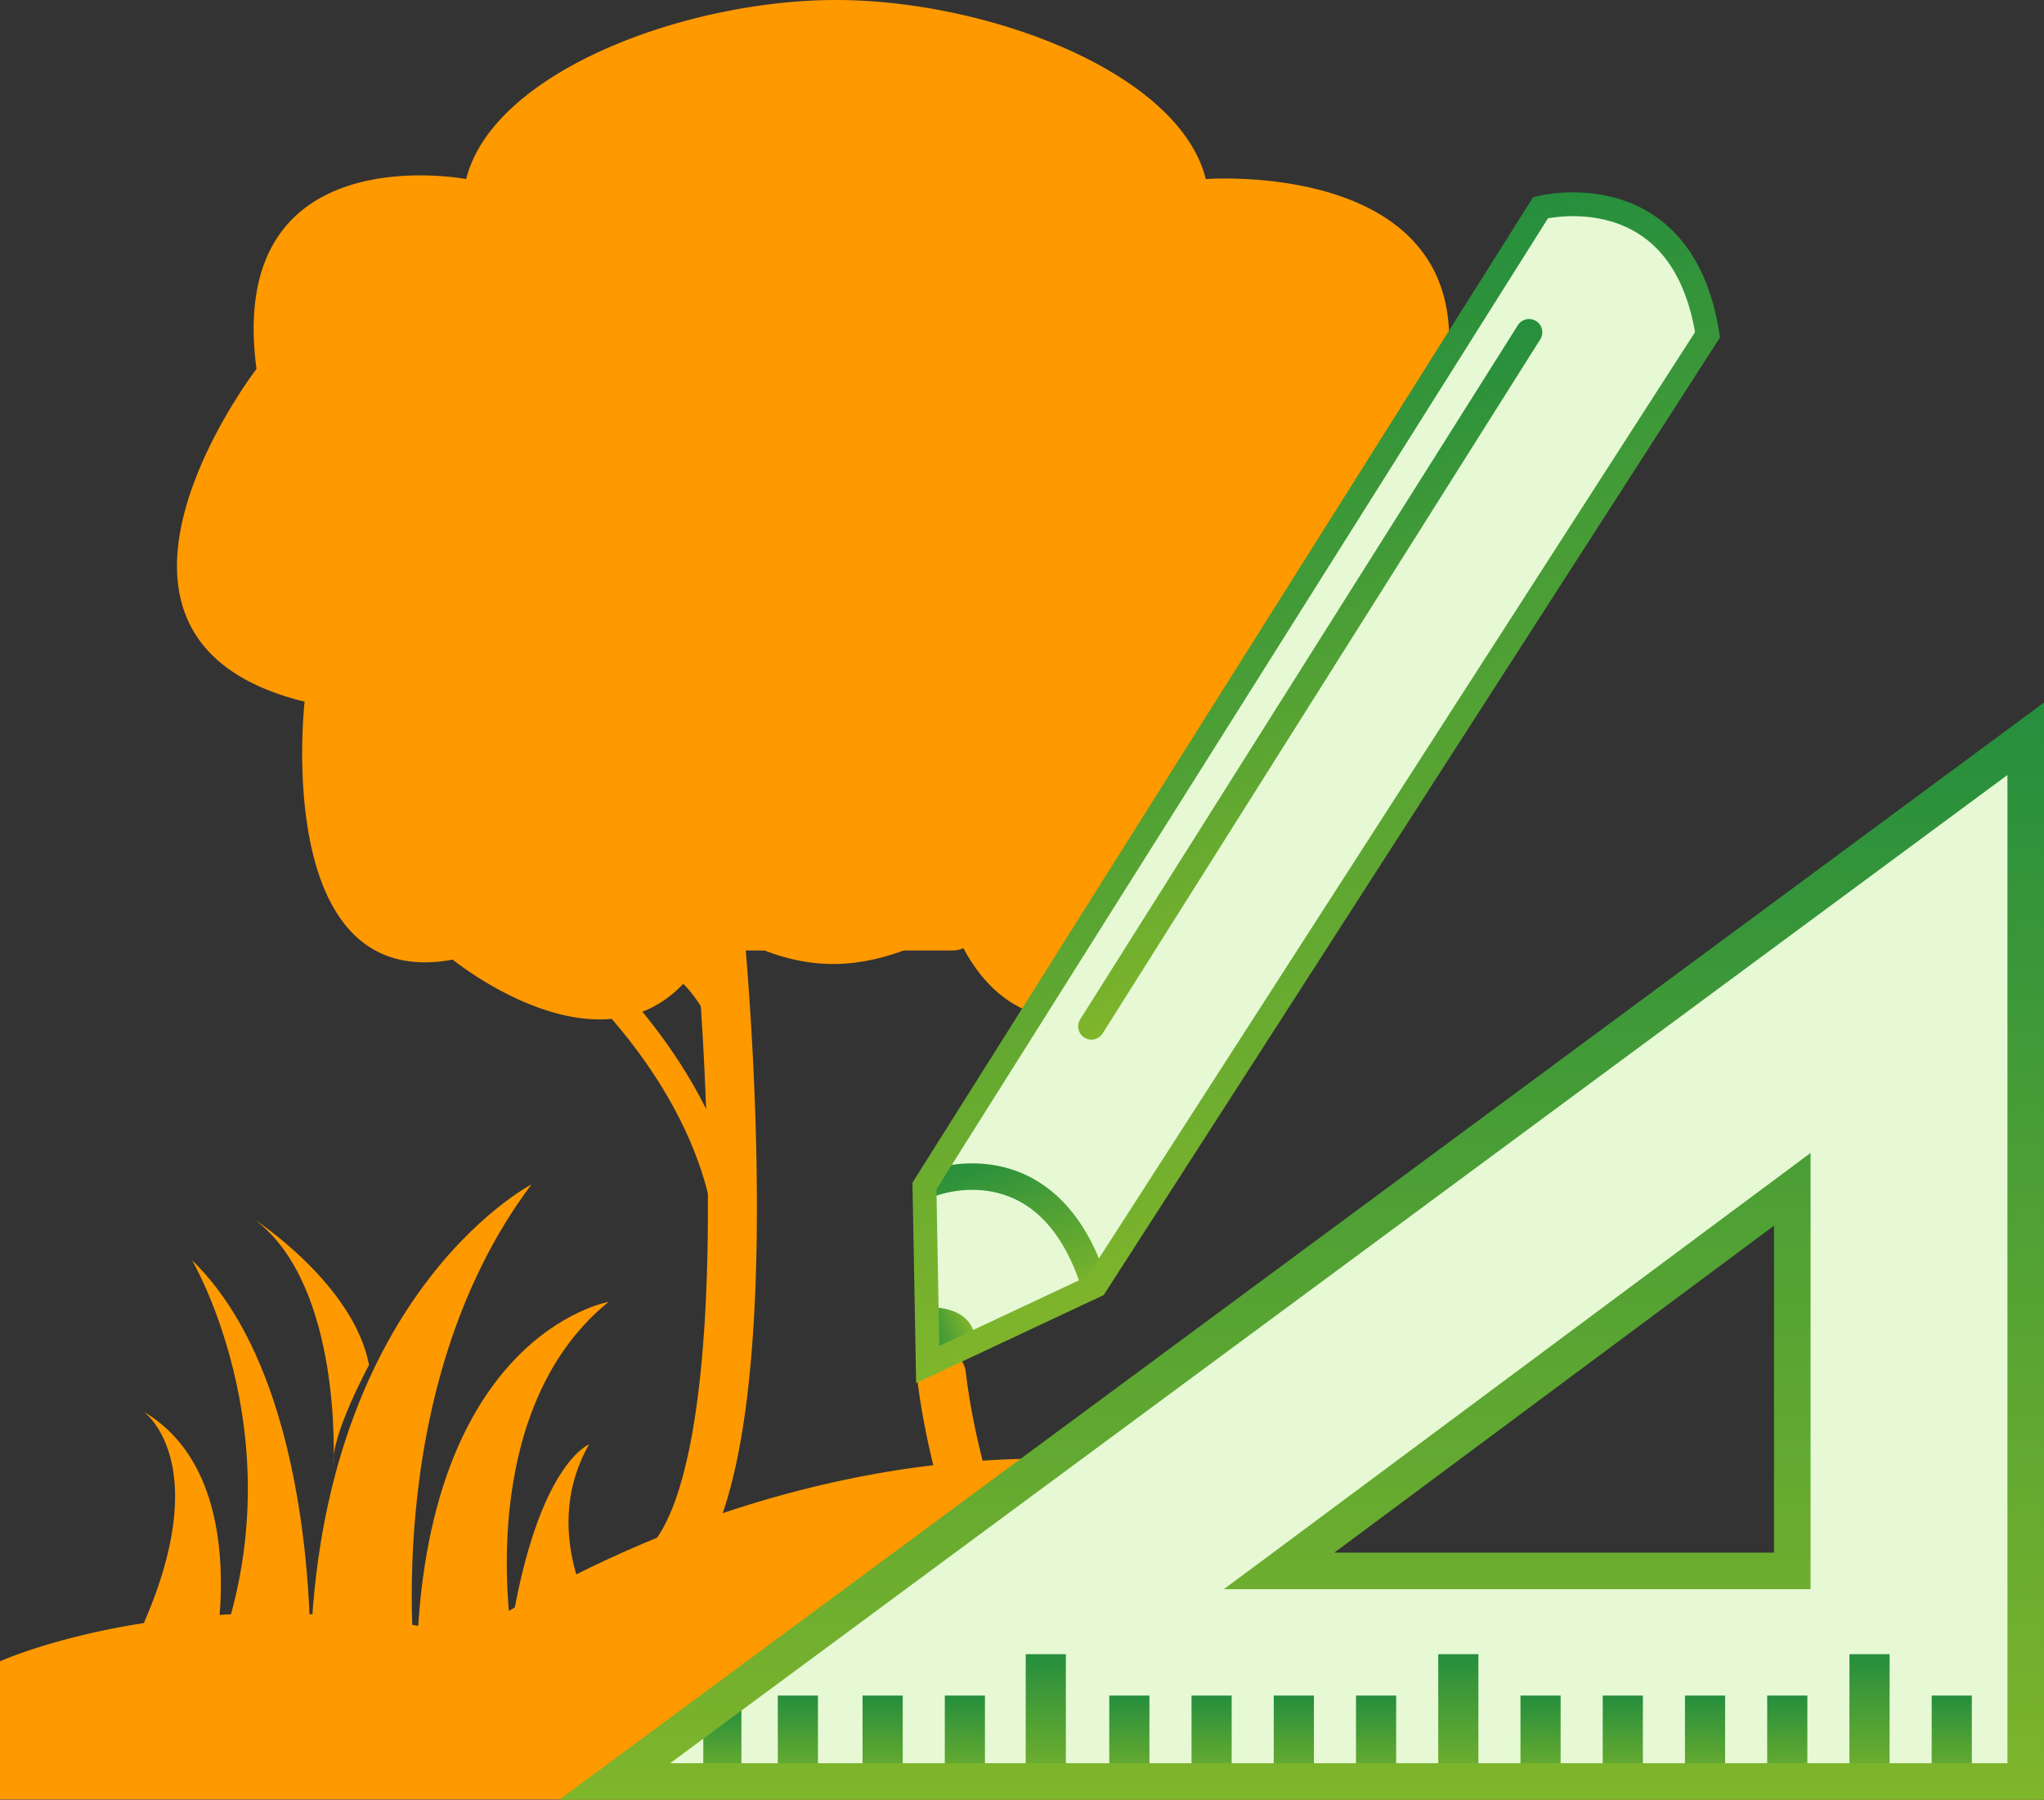
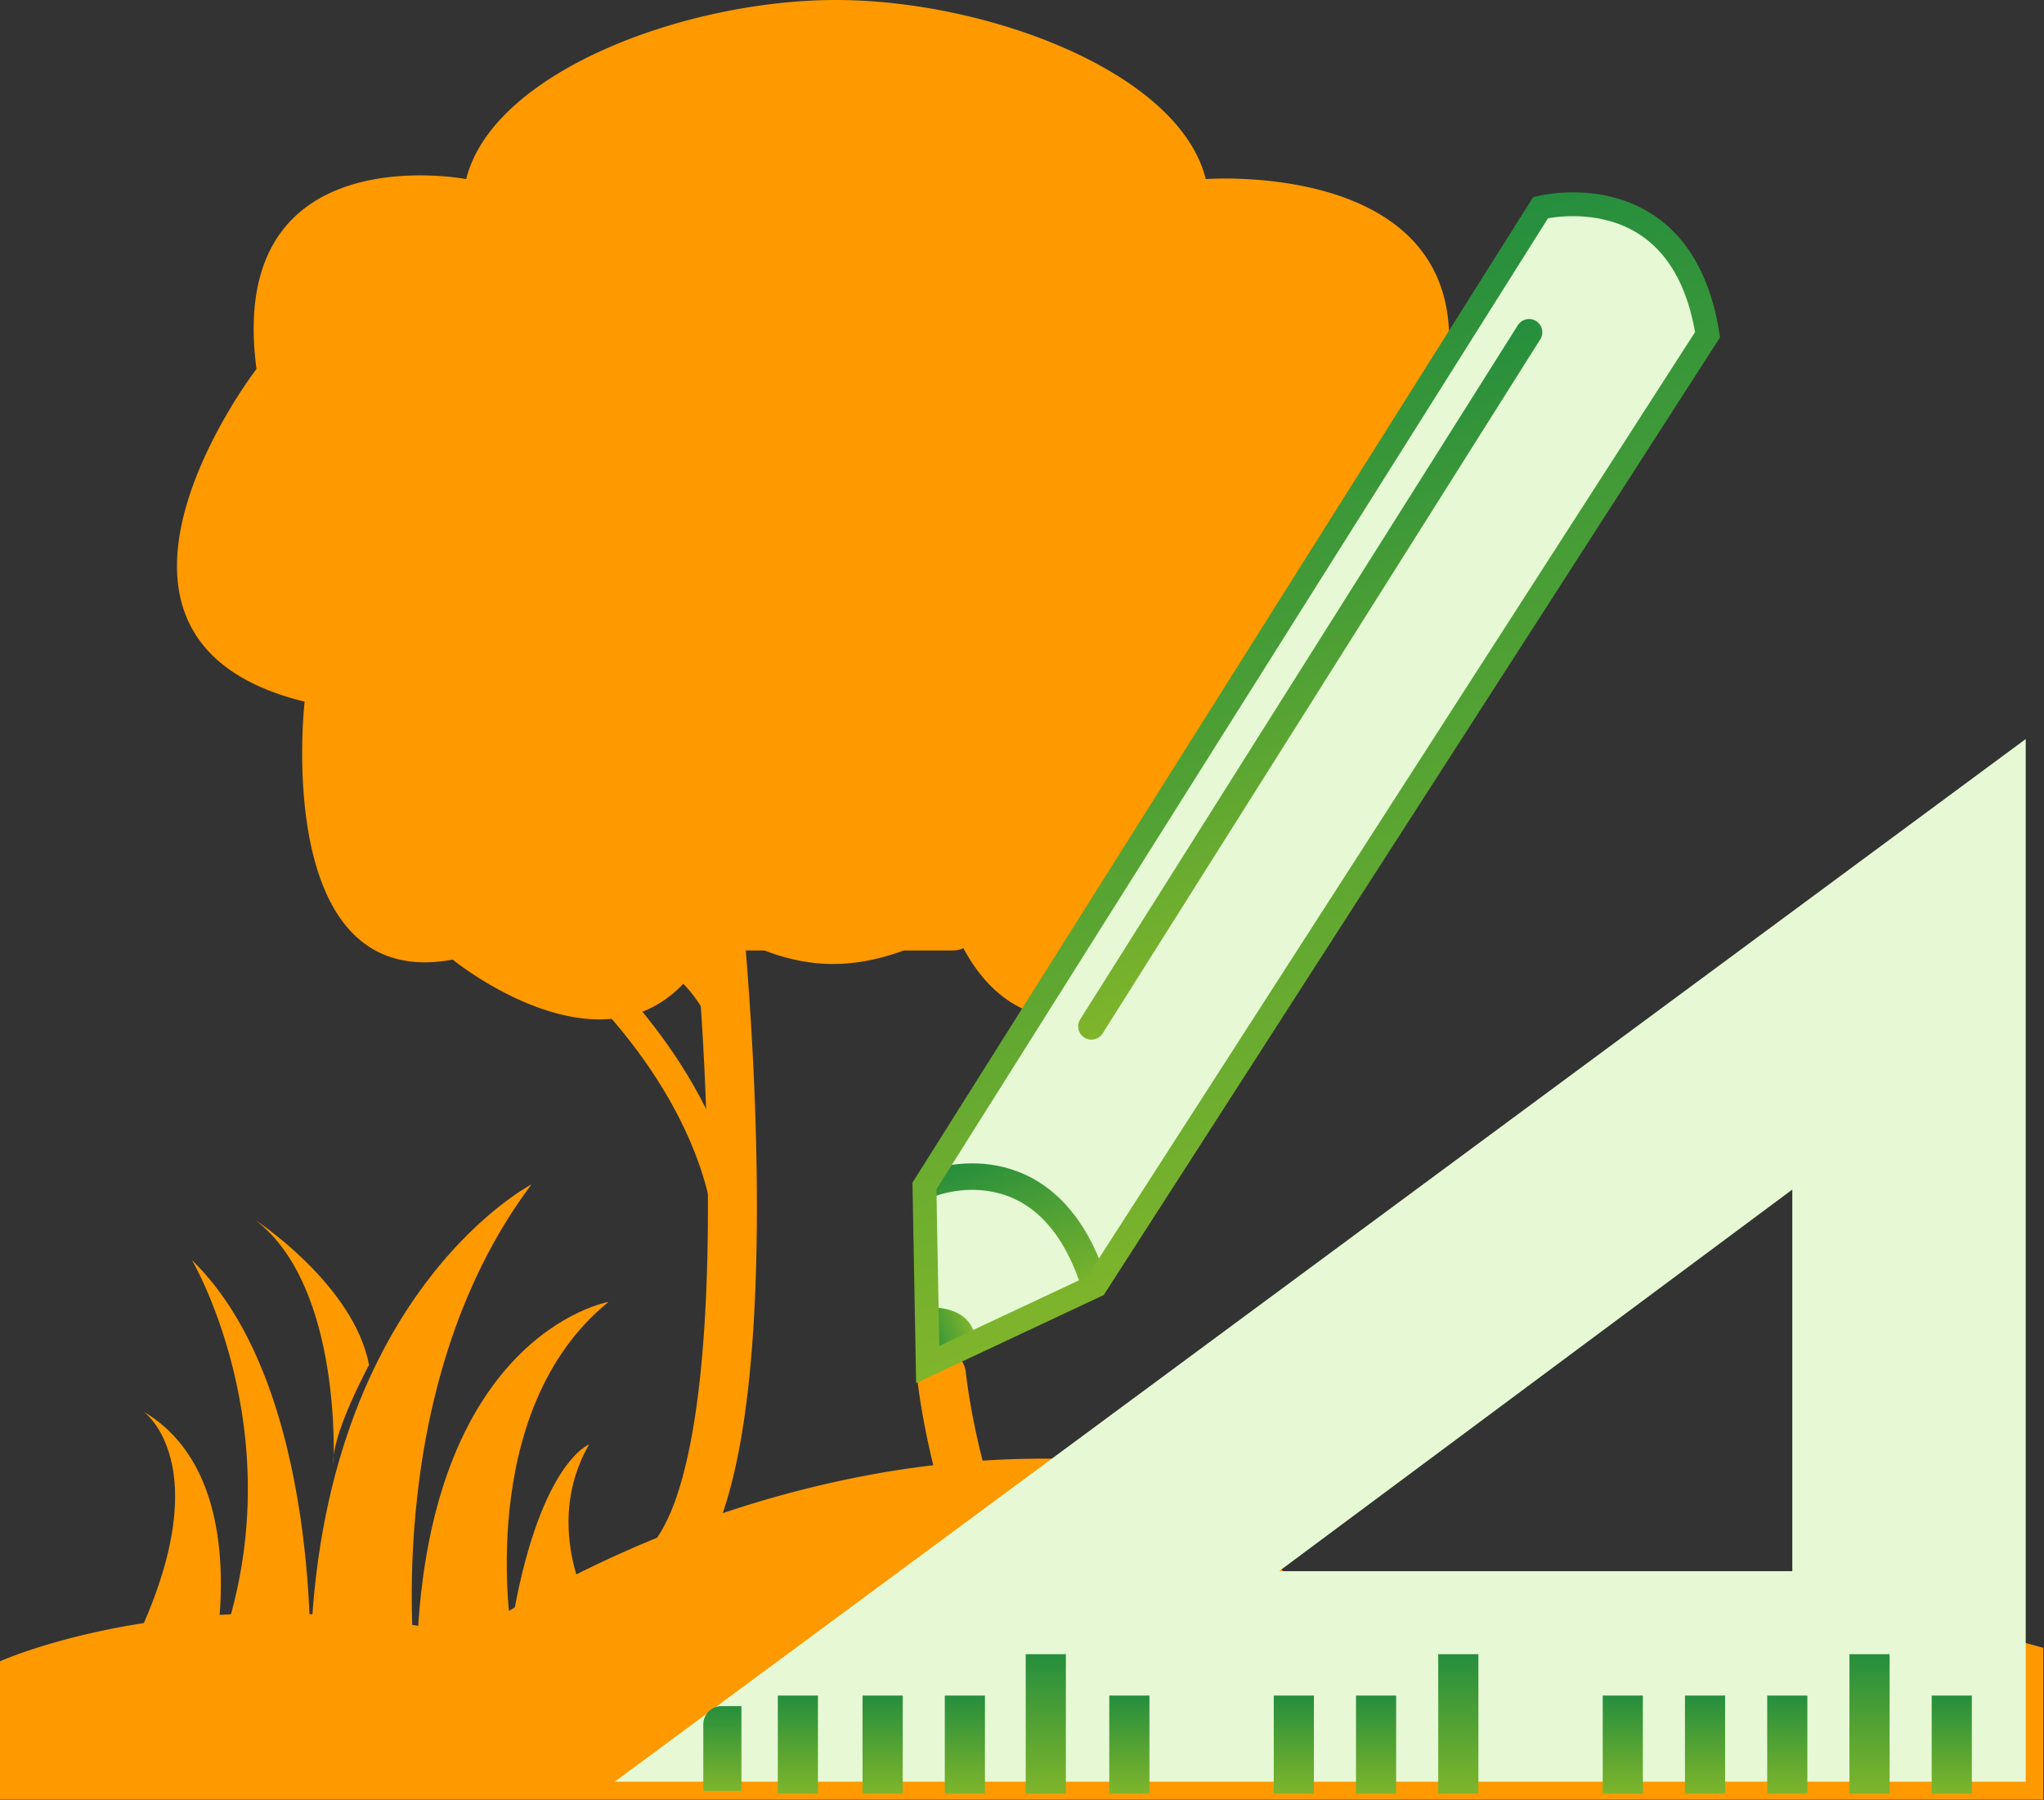
<svg xmlns="http://www.w3.org/2000/svg" xmlns:xlink="http://www.w3.org/1999/xlink" viewBox="0 0 1696.477 1494.057">
  <rect x="0" y="0" width="1696.477" height="1494.057" fill="#333333" stroke="none" />
  <defs>
    <style>.cls-1,.cls-2,.cls-24,.cls-25,.cls-28,.cls-29,.cls-3{fill:none;}.cls-1,.cls-29,.cls-4{stroke:#e28c0f;}.cls-1,.cls-2,.cls-24,.cls-28,.cls-29,.cls-3,.cls-4{stroke-miterlimit:10;}.cls-1,.cls-2{stroke-width:23.278px;}.cls-2,.cls-3{stroke:#f90;}.cls-25,.cls-26,.cls-29,.cls-3{stroke-linecap:round;}.cls-29,.cls-3{stroke-width:40.641px;}.cls-4{fill:#fcecd4;stroke-width:34.482px;}.cls-5{fill:#f90;}.cls-6{fill:#e28c0f;}.cls-26,.cls-7{fill:#e6f9d4;}.cls-8{fill:url(#Unbenannter_Verlauf_4);}.cls-9{fill:url(#Unbenannter_Verlauf_4-2);}.cls-10{fill:url(#Unbenannter_Verlauf_4-3);}.cls-11{fill:url(#Unbenannter_Verlauf_4-4);}.cls-12{fill:url(#Unbenannter_Verlauf_4-5);}.cls-13{fill:url(#Unbenannter_Verlauf_4-6);}.cls-14{fill:url(#Unbenannter_Verlauf_4-7);}.cls-15{fill:url(#Unbenannter_Verlauf_4-8);}.cls-16{fill:url(#Unbenannter_Verlauf_4-9);}.cls-17{fill:url(#Unbenannter_Verlauf_4-10);}.cls-18{fill:url(#Unbenannter_Verlauf_4-11);}.cls-19{fill:url(#Unbenannter_Verlauf_4-12);}.cls-20{fill:url(#Unbenannter_Verlauf_4-13);}.cls-21{fill:url(#Unbenannter_Verlauf_4-14);}.cls-22{fill:url(#Unbenannter_Verlauf_4-15);}.cls-23{fill:url(#Unbenannter_Verlauf_4-16);}.cls-24{stroke-width:30.337px;stroke:url(#Unbenannter_Verlauf_4-17);}.cls-25,.cls-26{stroke-linejoin:round;stroke-width:21.987px;}.cls-25{stroke:url(#Unbenannter_Verlauf_4-18);}.cls-26{stroke:url(#Unbenannter_Verlauf_4-19);}.cls-27{fill:url(#Unbenannter_Verlauf_4-20);}.cls-28{stroke-width:19.788px;stroke:url(#Unbenannter_Verlauf_4-21);}</style>
    <linearGradient id="Unbenannter_Verlauf_4" x1="662.222" y1="1407.558" x2="662.222" y2="1488.964" gradientUnits="userSpaceOnUse">
      <stop offset="0" stop-color="#258e3d" />
      <stop offset="1" stop-color="#7fb52b" />
    </linearGradient>
    <linearGradient id="Unbenannter_Verlauf_4-2" x1="599.538" y1="1416.298" x2="599.538" y2="1486.765" xlink:href="#Unbenannter_Verlauf_4" />
    <linearGradient id="Unbenannter_Verlauf_4-3" x1="732.568" y1="1407.558" x2="732.568" y2="1488.964" xlink:href="#Unbenannter_Verlauf_4" />
    <linearGradient id="Unbenannter_Verlauf_4-4" x1="800.826" y1="1407.558" x2="800.826" y2="1488.964" xlink:href="#Unbenannter_Verlauf_4" />
    <linearGradient id="Unbenannter_Verlauf_4-5" x1="867.984" y1="1373.204" x2="867.984" y2="1488.964" xlink:href="#Unbenannter_Verlauf_4" />
    <linearGradient id="Unbenannter_Verlauf_4-6" x1="937.341" y1="1407.558" x2="937.341" y2="1488.964" xlink:href="#Unbenannter_Verlauf_4" />
    <linearGradient id="Unbenannter_Verlauf_4-7" x1="1005.598" y1="1407.558" x2="1005.598" y2="1488.964" xlink:href="#Unbenannter_Verlauf_4" />
    <linearGradient id="Unbenannter_Verlauf_4-8" x1="1073.856" y1="1407.558" x2="1073.856" y2="1488.964" xlink:href="#Unbenannter_Verlauf_4" />
    <linearGradient id="Unbenannter_Verlauf_4-9" x1="1142.114" y1="1407.558" x2="1142.114" y2="1488.964" xlink:href="#Unbenannter_Verlauf_4" />
    <linearGradient id="Unbenannter_Verlauf_4-10" x1="1210.371" y1="1373.204" x2="1210.371" y2="1488.964" xlink:href="#Unbenannter_Verlauf_4" />
    <linearGradient id="Unbenannter_Verlauf_4-11" x1="1278.629" y1="1407.558" x2="1278.629" y2="1488.964" xlink:href="#Unbenannter_Verlauf_4" />
    <linearGradient id="Unbenannter_Verlauf_4-12" x1="1346.886" y1="1407.558" x2="1346.886" y2="1488.964" xlink:href="#Unbenannter_Verlauf_4" />
    <linearGradient id="Unbenannter_Verlauf_4-13" x1="1415.144" y1="1407.558" x2="1415.144" y2="1488.964" xlink:href="#Unbenannter_Verlauf_4" />
    <linearGradient id="Unbenannter_Verlauf_4-14" x1="1483.401" y1="1407.558" x2="1483.401" y2="1488.964" xlink:href="#Unbenannter_Verlauf_4" />
    <linearGradient id="Unbenannter_Verlauf_4-15" x1="1551.659" y1="1373.204" x2="1551.659" y2="1488.964" xlink:href="#Unbenannter_Verlauf_4" />
    <linearGradient id="Unbenannter_Verlauf_4-16" x1="1619.916" y1="1407.558" x2="1619.916" y2="1488.964" xlink:href="#Unbenannter_Verlauf_4" />
    <linearGradient id="Unbenannter_Verlauf_4-17" x1="1080.303" y1="583.225" x2="1080.303" y2="1494.057" xlink:href="#Unbenannter_Verlauf_4" />
    <linearGradient id="Unbenannter_Verlauf_4-18" x1="1047.061" y1="931.804" x2="1047.061" y2="1374.219" gradientTransform="translate(-286.465 -169.602) rotate(-19.66)" xlink:href="#Unbenannter_Verlauf_4" />
    <linearGradient id="Unbenannter_Verlauf_4-19" x1="660.465" y1="1430.374" x2="660.465" y2="1571.091" gradientTransform="translate(-286.465 -169.602) rotate(-19.66)" xlink:href="#Unbenannter_Verlauf_4" />
    <linearGradient id="Unbenannter_Verlauf_4-20" x1="561.151" y1="1559.367" x2="601.901" y2="1559.367" gradientTransform="translate(-286.465 -169.602) rotate(-19.66)" xlink:href="#Unbenannter_Verlauf_4" />
    <linearGradient id="Unbenannter_Verlauf_4-21" x1="1004.879" y1="838.377" x2="1004.879" y2="1593.131" gradientTransform="translate(-286.465 -169.602) rotate(-19.66)" xlink:href="#Unbenannter_Verlauf_4" />
  </defs>
  <title>Icon 6_1</title>
  <g id="Ebene_2" data-name="Ebene 2">
    <g id="Icon_2.6" data-name="Icon 2.6">
      <path class="cls-1" d="M787.366,998.262C808.327,881.811,931.579,826.79,931.579,826.79l-69.028-97.361" />
      <path class="cls-2" d="M611.521,875.7s-20.262-85.912-84.291-90.385l-46.006,16.6S581.437,888.132,602.4,1004.583" />
      <path class="cls-3" d="M781.366,1141.157c5.075,44.467,19.309,101.017,31.691,130.4,8.487,20.174,19.01,35.421,31.968,43.86-26.45-11.658-88.825-36.362-126.05-28.147-12.89,2.842-37.361,2.842-50.251,0a101.893,101.893,0,0,0-25.334-1.853c-38.942,1.387-87.331,18-105.42,24.7,12.143-5.878,22.3-17.294,30.756-32.929a189.863,189.863,0,0,0,12.909-30.737c22.909-69.339,27.507-180.152,25.994-277.609-1.678-108.33-10.892-200.161-10.892-200.161H790.962" />
      <path class="cls-4" d="M533.876,1311.674c1.1-.427,2.473-.95,4.093-1.552a41.845,41.845,0,0,1-3.909,1.668c-1.086.417-2.192.776-3.308,1.1C531,1312.789,532.072,1312.362,533.876,1311.674Z" />
      <path class="cls-4" d="M845.025,1315.418c7.779,3.433,12.454,5.732,12.454,5.732A45.95,45.95,0,0,1,845.025,1315.418Z" />
      <path class="cls-5" d="M1134.845,582.492s27.934,242.052-122.888,214.118c0,0-55.935,45.732-114.624,49.408h-.019a112.393,112.393,0,0,1-16.062-.107c-.019-.01-.029,0-.039,0-34.345-2.774-67.972-22.677-90.251-77.225,0,0-45.538,31.562-99.465,31.562s-94.761-31.562-94.761-31.562c-28.486,69.766-75.537,82.85-118.911,75.935-53.879-8.584-102.093-48.011-102.093-48.011C224.92,824.544,252.843,582.492,252.843,582.492c-43.278-10.63-70.571-28.409-86.594-49.989C103.69,448.285,212.883,306.28,212.883,306.28,186.86,110.1,386.9,148.669,386.9,148.669,409.252,59.291,569.346,0,693.844,0s284.6,59.291,306.949,148.669c0,0,217.843-16.76,201.083,150.812C1201.876,299.481,1347.1,530.349,1134.845,582.492Z" />
      <path class="cls-5" d="M1331.445,1362.51c-58.264-40.015-181.719-18.386-238.152-41.36-64.777-26.371-62.154-94.887-122.922-103.216A769.626,769.626,0,0,0,784.9,1215.2c-20.087,2.1-39.728,4.937-58.864,8.37a895.78,895.78,0,0,0-181.238,53.2c-28.6,11.716-54.926,24.112-78.66,36.411-30.236,15.643-56.3,31.11-77.6,44.773C161.782,1305.974,0,1379.12,0,1379.12v114.688H1695.911V1367.952C1535.394,1322.216,1403.824,1342.64,1331.445,1362.51Z" />
      <path class="cls-5" d="M424.929,1358.4s-32.378-186.175,80.136-277.643c0,0-159.463,27.521-159.463,315.687,0,0-33.276-241.742,95.516-413.214,0,0-187.793,97.527-183.746,422.927l130.7,32.378Z" />
      <path class="cls-5" d="M257.308,1390.365s10.707-238.756-97.962-344.253c0,0,92.553,157.056,16.135,341.08,0,0,38.871-159-56.294-215.337,0,0,79.178,55.577-38.066,248.192H247.85Z" />
      <path class="cls-5" d="M306.3,1133.123s-31.626,58.332-29.517,82.226c0,0,7.731-146.883-64.657-202.4C212.126,1012.946,293.65,1066.358,306.3,1133.123Z" />
      <path class="cls-5" d="M492.246,1340.46s-43.6-71.353-3.3-141.385c0,0-42.529,15.761-64.869,153.56Z" />
      <path class="cls-6" d="M1245.065,1309.527" />
      <path class="cls-7" d="M873.008,1210.908l-64.84,47.92-41.14,30.41-173.04,127.89-7.37,5.45h-.01l-76.18,56.31-.26.19h1171.14V613.508Zm614.56-223.4v316.77h-425.92l.28-.21,1.59-1.18Z" />
      <rect class="cls-8" x="645.561" y="1407.558" width="33.321" height="81.406" />
      <path class="cls-9" d="M615.363,1416.3v70.467h-31.65v-55.252a15.2,15.2,0,0,1,9.773-14.2,14.953,14.953,0,0,1,5.442-1.011Z" />
      <rect class="cls-10" x="715.908" y="1407.558" width="33.321" height="81.406" />
      <rect class="cls-11" x="784.165" y="1407.558" width="33.321" height="81.406" />
      <rect class="cls-12" x="851.323" y="1373.204" width="33.321" height="115.76" />
      <rect class="cls-13" x="920.68" y="1407.558" width="33.321" height="81.406" />
-       <rect class="cls-14" x="988.938" y="1407.558" width="33.321" height="81.406" />
      <rect class="cls-15" x="1057.195" y="1407.558" width="33.321" height="81.406" />
      <rect class="cls-16" x="1125.453" y="1407.558" width="33.321" height="81.406" />
      <rect class="cls-17" x="1193.71" y="1373.204" width="33.321" height="115.76" />
-       <rect class="cls-18" x="1261.968" y="1407.558" width="33.321" height="81.406" />
      <rect class="cls-19" x="1330.226" y="1407.558" width="33.321" height="81.406" />
      <rect class="cls-20" x="1398.483" y="1407.558" width="33.321" height="81.406" />
      <rect class="cls-21" x="1466.741" y="1407.558" width="33.321" height="81.406" />
      <rect class="cls-22" x="1534.998" y="1373.204" width="33.321" height="115.76" />
      <rect class="cls-23" x="1603.256" y="1407.558" width="33.321" height="81.406" />
-       <path class="cls-24" d="M872.748,1210.908l-64.63,47.77-41.3,30.52-173.33,128.11-6.54,4.83L538.428,1458l-28.26,20.89h1171.14V613.3Zm614.82,93.16h-425.92l1.74-1.29,424.18-315.47Z" />
      <path class="cls-7" d="M777.012,1130.2l-2.718-148.175,511.4-812.172s117.2-29.947,138.586,105.473L916.309,1064.816Z" />
      <line class="cls-25" x1="905.851" y1="852.046" x2="1269.089" y2="275.823" />
      <path class="cls-26" d="M774.293,982.028s92.59-35.724,132.192,78.849" />
-       <path class="cls-27" d="M769.11,1085.333s37.286-3.131,40.366,26.329l-35.326,19.564Z" />
+       <path class="cls-27" d="M769.11,1085.333s37.286-3.131,40.366,26.329l-35.326,19.564" />
      <path class="cls-28" d="M769.98,1132.716l-2.718-148.175,511.4-812.172s117.2-29.947,138.586,105.473L909.277,1067.329Z" />
-       <path class="cls-29" d="M789.924,828.7" />
    </g>
  </g>
</svg>